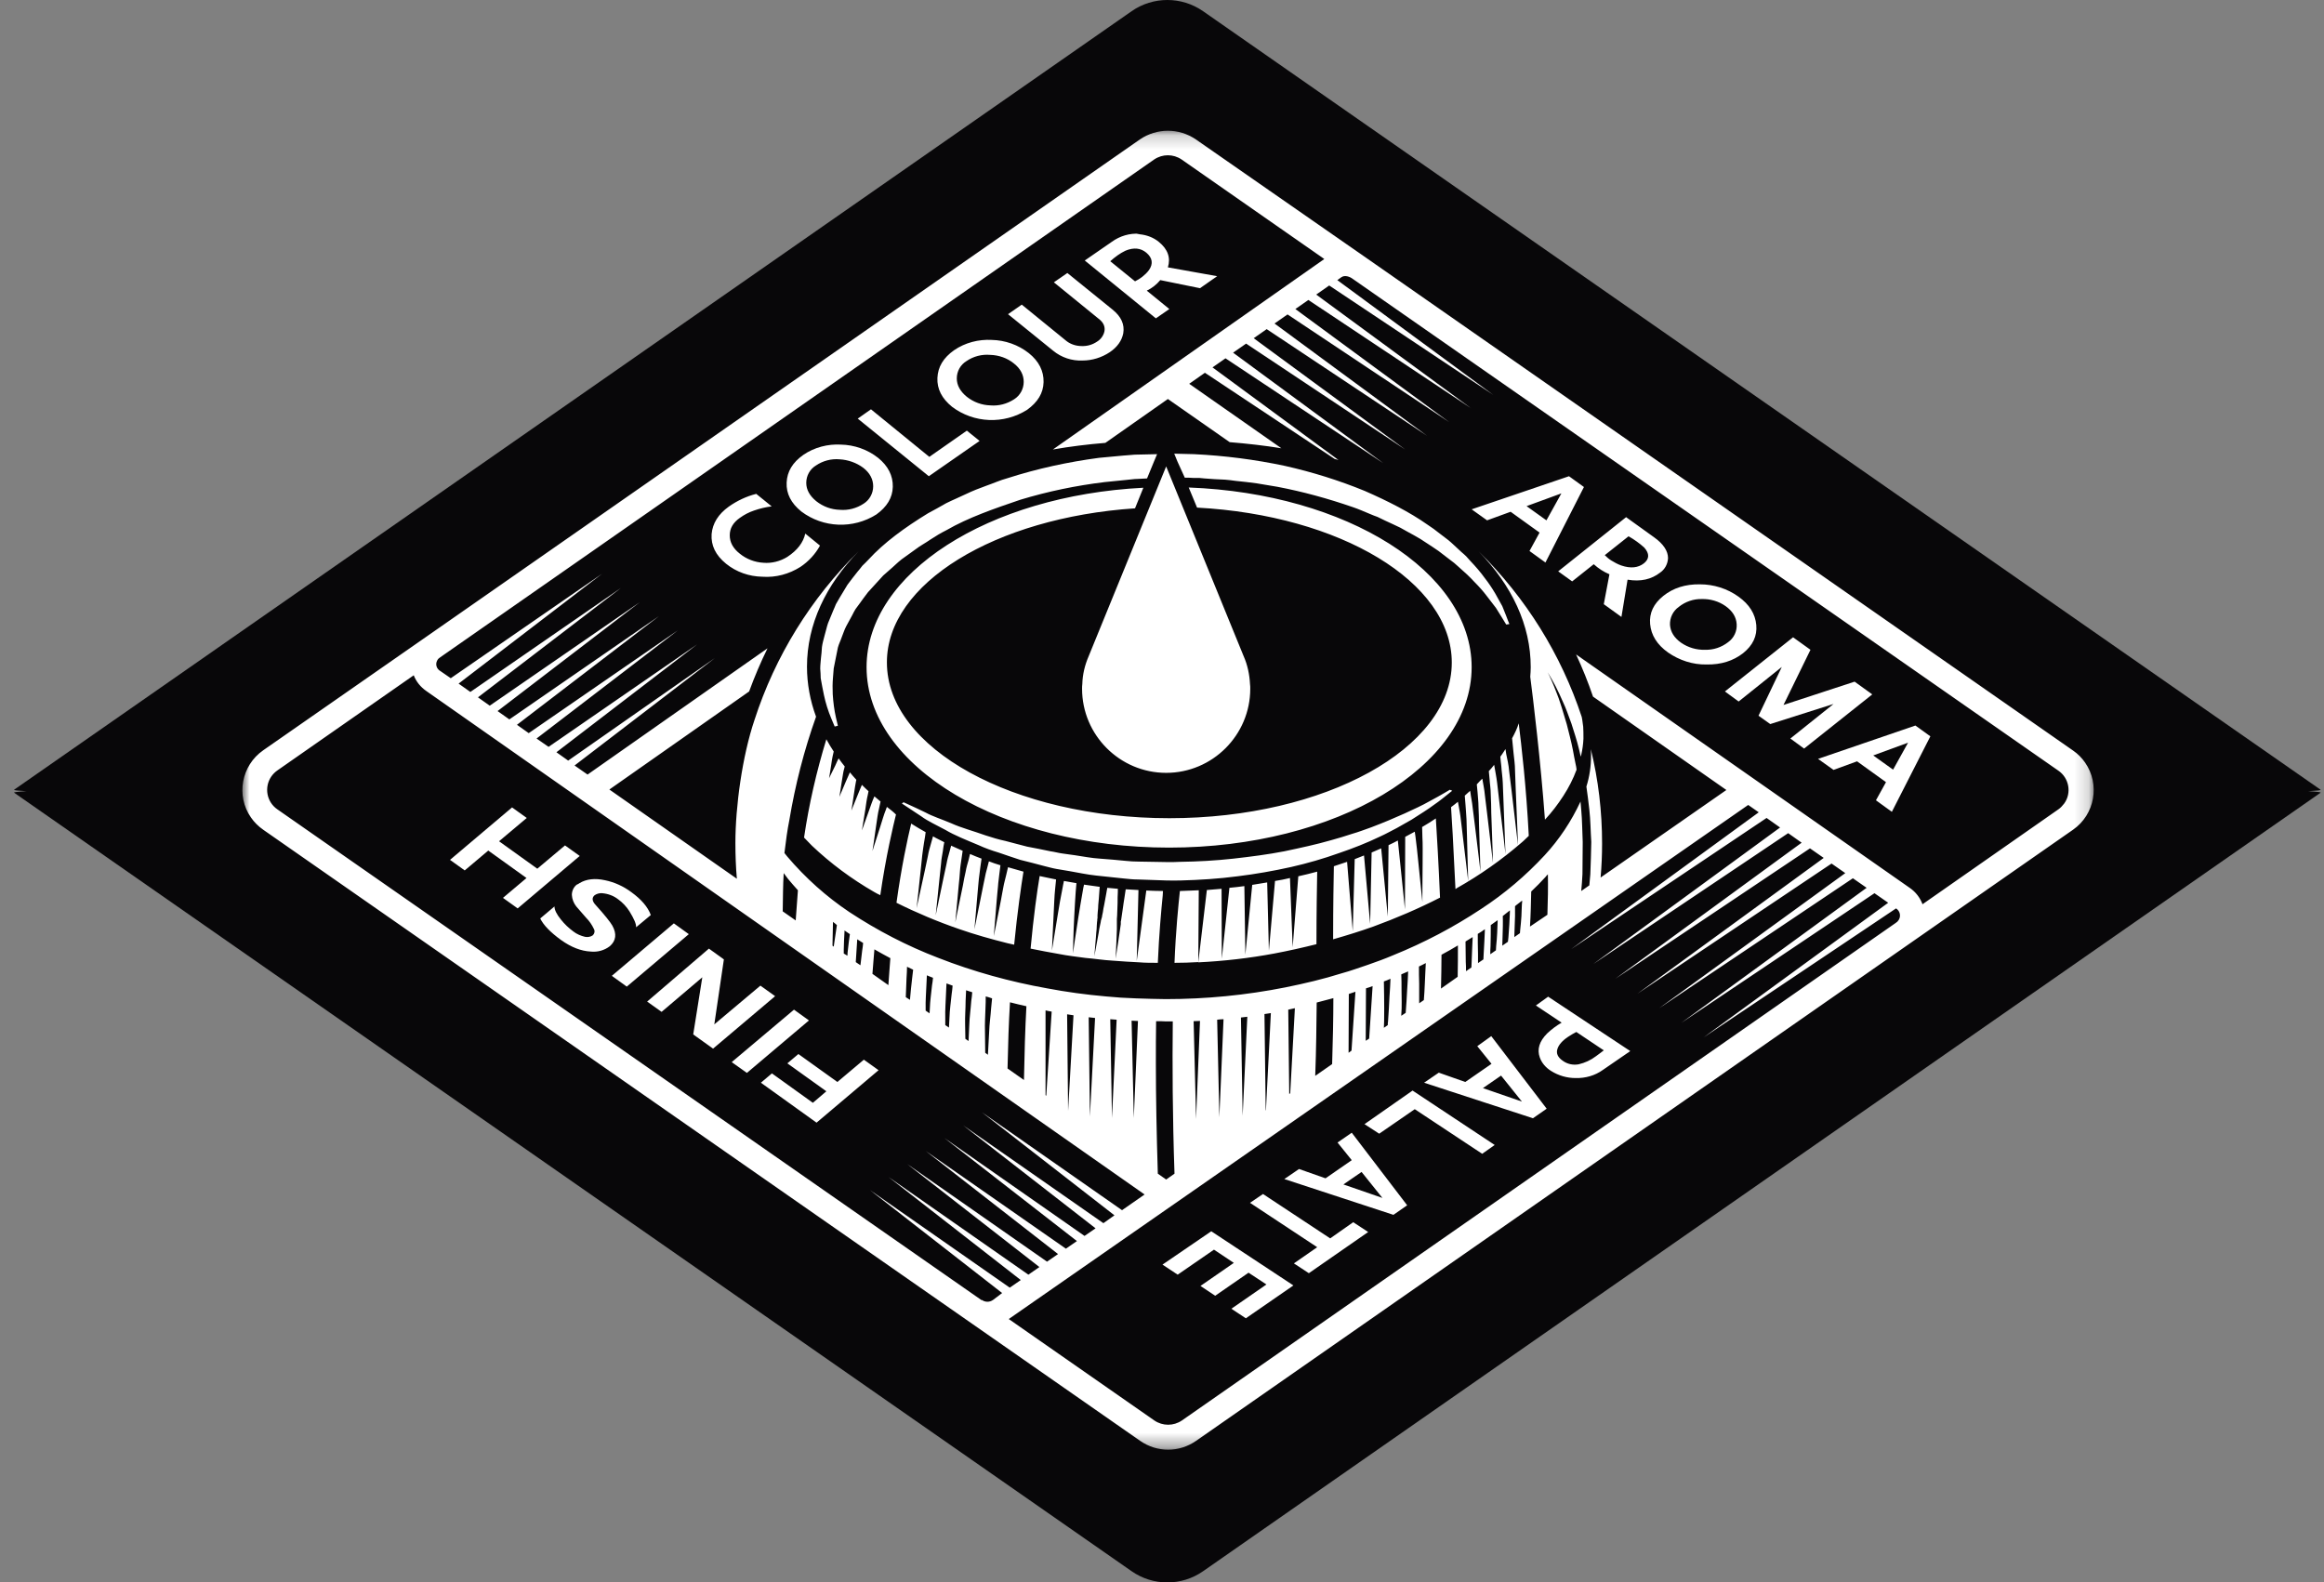
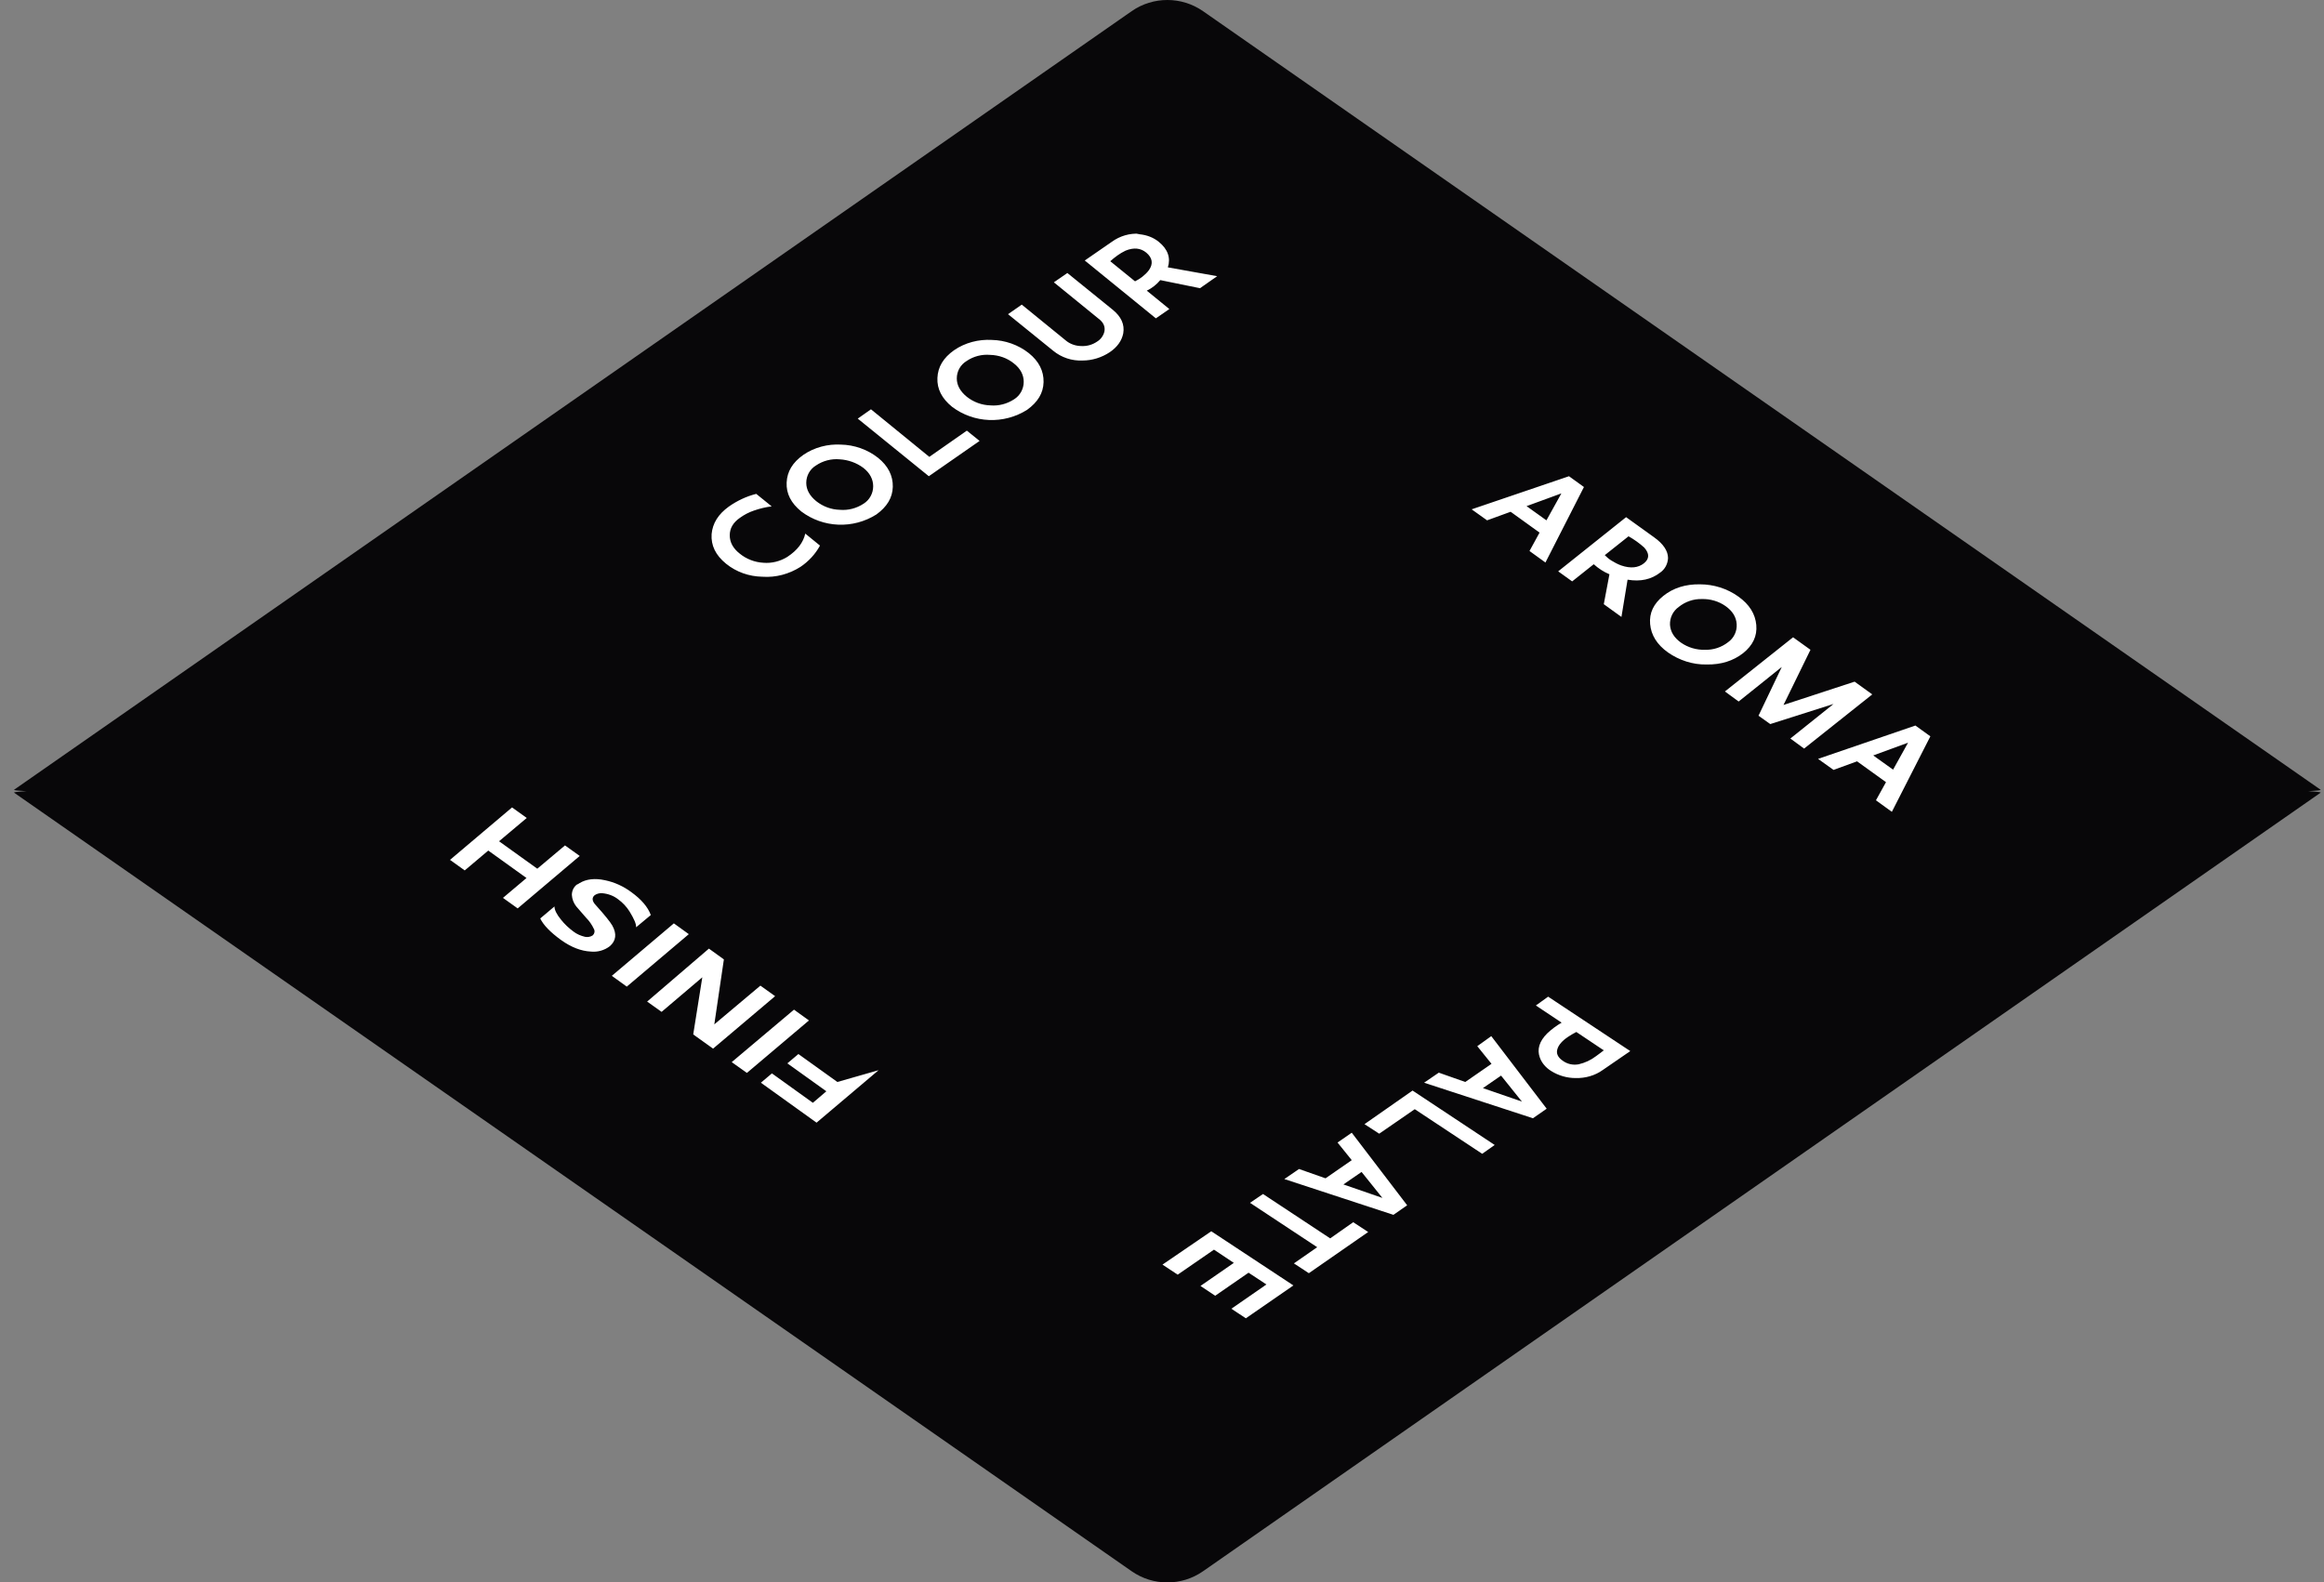
<svg xmlns="http://www.w3.org/2000/svg" xmlns:xlink="http://www.w3.org/1999/xlink" width="163" height="111" viewBox="0 0 163 111">
  <rect x="0" y="0" width="163" height="111" fill="#808080" stroke="none" />
  <defs>
    <polygon id="seal-with-active-taste-a" points="0 .168 129.847 .168 129.847 92.685 0 92.685" />
  </defs>
  <g fill="none" fill-rule="evenodd">
    <path fill="#080709" fill-rule="nonzero" d="M79.375,0.782 C80.872,-0.261 82.878,-0.261 84.375,0.782 L84.375,0.782 L99.676,11.445 L162.758,55.394 C162.811,55.431 162.513,55.466 161.896,55.5 C162.513,55.534 162.811,55.569 162.758,55.606 L99.676,99.555 L84.375,110.218 C82.878,111.261 80.872,111.261 79.375,110.218 L15.571,65.765 C15.568,65.765 15.568,65.762 15.568,65.762 L0.992,55.606 C0.939,55.569 1.237,55.534 1.855,55.5 C1.237,55.466 0.939,55.431 0.992,55.394 L0.992,55.394 L15.568,45.238 C15.568,45.238 15.568,45.235 15.571,45.235 L15.571,45.235 L79.375,0.782 Z" />
    <g transform="translate(17 9)">
      <g transform="translate(0 .004)">
        <mask id="seal-with-active-taste-b" fill="#fff">
          <use xlink:href="#seal-with-active-taste-a" />
        </mask>
-         <path fill="#FFF" d="M62.608,26.653 L63.193,25.209 C52.342,25.759 43.779,31.193 43.779,37.796 C43.779,44.778 53.305,50.452 64.998,50.452 C76.691,50.452 86.218,44.778 86.218,37.796 C86.218,31.09 77.431,25.604 66.374,25.192 L66.959,26.602 C76.984,27.135 84.825,31.812 84.825,37.47 C84.825,43.488 75.935,48.389 65.016,48.389 C54.096,48.389 45.206,43.488 45.206,37.47 C45.189,31.915 52.807,27.307 62.608,26.653 L62.608,26.653 Z M73.665,57.434 L73.476,52.585 C73.132,52.671 72.771,52.739 72.427,52.791 L71.997,57.692 L71.877,52.894 C71.533,52.946 71.172,53.015 70.828,53.066 L70.346,57.967 L70.277,53.152 C69.933,53.204 69.572,53.238 69.228,53.272 L68.695,58.242 L68.678,53.341 C68.334,53.376 67.99,53.393 67.646,53.427 L67.045,58.5 C68.833,58.414 70.621,58.208 72.375,57.881 C73.373,57.692 74.37,57.468 75.333,57.227 C75.333,54.992 75.367,53.152 75.385,52.138 C74.955,52.258 74.508,52.361 74.06,52.464 L73.665,57.434 Z M66.099,24.504 C66.305,24.504 66.512,24.504 66.701,24.521 L67.113,24.521 L67.475,24.556 C67.715,24.573 67.956,24.59 68.197,24.607 L68.919,24.642 C69.16,24.659 69.418,24.693 69.658,24.727 C70.157,24.779 70.656,24.831 71.137,24.899 C71.619,24.985 72.1,25.054 72.582,25.14 C74.387,25.484 76.141,25.966 77.878,26.567 C78.291,26.705 78.669,26.877 79.047,27.032 C79.236,27.118 79.426,27.186 79.615,27.255 C79.804,27.341 79.976,27.427 80.148,27.513 C80.509,27.685 80.87,27.84 81.214,28.012 C81.541,28.201 81.867,28.373 82.177,28.545 C82.486,28.717 82.779,28.889 83.071,29.095 C83.346,29.284 83.639,29.456 83.896,29.645 C84.154,29.835 84.395,30.024 84.636,30.213 C84.756,30.299 84.877,30.402 84.997,30.488 C85.1,30.574 85.203,30.677 85.307,30.763 C85.702,31.107 86.08,31.451 86.424,31.829 C86.734,32.139 87.026,32.466 87.284,32.809 C87.525,33.119 87.731,33.394 87.92,33.635 C88.075,33.893 88.213,34.099 88.316,34.271 C88.539,34.632 88.642,34.804 88.642,34.804 L88.866,34.77 C88.866,34.77 88.78,34.581 88.642,34.202 C88.574,34.013 88.471,33.79 88.367,33.515 L87.869,32.62 C87.645,32.242 87.404,31.881 87.146,31.554 C86.837,31.124 86.493,30.729 86.132,30.35 C86.029,30.247 85.943,30.127 85.84,30.024 C85.736,29.921 85.616,29.817 85.496,29.714 C85.272,29.508 85.031,29.284 84.791,29.061 C84.55,28.837 84.258,28.648 83.982,28.425 C83.707,28.201 83.398,27.977 83.105,27.788 C81.885,26.929 80.371,26.155 78.721,25.433 C76.915,24.693 75.041,24.108 73.132,23.679 C71.034,23.231 68.885,22.956 66.735,22.853 L65.359,22.819 L65.583,23.369 L66.099,24.504 Z M90.362,37.796 C90.362,38.02 90.345,38.243 90.328,38.467 C90.517,39.911 91.067,44.451 91.359,48.492 C91.841,47.976 92.271,47.409 92.649,46.824 C93.027,46.239 93.337,45.638 93.578,44.984 C93.56,44.847 93.543,44.709 93.509,44.589 C93.44,44.245 93.371,43.918 93.32,43.608 C93.199,42.972 93.027,42.37 92.89,41.803 C92.718,41.253 92.58,40.737 92.426,40.29 C92.288,39.843 92.116,39.464 91.996,39.138 C91.738,38.501 91.549,38.157 91.549,38.157 C91.549,38.157 91.772,38.501 92.099,39.12 C92.254,39.43 92.443,39.808 92.632,40.255 C92.838,40.685 93.01,41.201 93.216,41.751 C93.388,42.302 93.595,42.903 93.75,43.557 C93.784,43.729 93.836,43.901 93.87,44.073 C93.887,44.038 93.887,43.987 93.904,43.952 C93.99,43.574 94.042,43.196 94.059,42.817 C94.059,42.491 94.059,42.216 94.042,41.975 C93.99,41.562 93.956,41.339 93.939,41.287 C92.494,36.902 90.018,32.93 86.717,29.68 C89.038,32.07 90.362,34.839 90.362,37.796 L90.362,37.796 Z M82.744,49.008 C82.744,49.163 82.762,49.386 82.762,49.679 C82.796,50.194 82.779,50.865 82.779,51.553 C82.762,52.911 82.762,54.27 82.762,54.27 L82.486,51.553 C82.418,50.882 82.349,50.194 82.28,49.696 C82.263,49.558 82.246,49.438 82.228,49.335 C82.005,49.455 81.781,49.575 81.558,49.696 L81.541,54.786 L81.042,49.954 C80.818,50.074 80.612,50.177 80.389,50.28 L80.337,55.284 L79.873,50.504 C79.649,50.607 79.426,50.693 79.202,50.796 L79.099,55.8 L78.669,51.003 C78.445,51.089 78.239,51.175 78.016,51.261 L77.878,56.316 L77.482,51.45 C77.173,51.553 76.863,51.656 76.554,51.759 C76.537,52.619 76.502,54.528 76.502,56.884 C77.465,56.608 78.411,56.316 79.322,55.99 C80.922,55.405 82.486,54.734 84,53.96 C83.896,51.519 83.776,49.472 83.707,48.406 C83.398,48.612 83.071,48.819 82.744,49.008 L82.744,49.008 Z M84.687,46.394 C84.687,46.394 84.55,46.48 84.309,46.618 C84.068,46.755 83.69,46.979 83.226,47.22 C82.779,47.478 82.177,47.753 81.506,48.062 C80.818,48.372 80.045,48.698 79.185,49.025 C78.738,49.18 78.308,49.352 77.826,49.489 C77.345,49.644 76.863,49.799 76.348,49.936 C75.333,50.229 74.215,50.47 73.08,50.71 C71.928,50.934 70.725,51.089 69.504,51.226 C68.266,51.364 67.01,51.433 65.755,51.45 L65.291,51.467 L65.05,51.467 L64.998,51.467 L64.878,51.467 L63.881,51.45 L62.883,51.433 C62.574,51.433 62.247,51.415 61.937,51.381 C61.336,51.312 60.751,51.278 60.149,51.226 C59.564,51.192 58.963,51.071 58.378,50.985 C58.086,50.951 57.793,50.899 57.518,50.865 C57.243,50.831 56.951,50.745 56.676,50.71 C56.125,50.59 55.575,50.487 55.042,50.384 C54.526,50.263 54.027,50.108 53.529,49.988 C53.047,49.885 52.583,49.747 52.119,49.593 C51.259,49.283 50.399,49.059 49.728,48.75 C49.041,48.458 48.387,48.251 47.923,47.994 C47.441,47.753 47.046,47.581 46.788,47.46 C46.513,47.34 46.375,47.271 46.375,47.271 L46.255,47.357 C46.255,47.357 46.754,47.684 47.631,48.268 C48.043,48.578 48.645,48.853 49.316,49.214 C49.952,49.593 50.777,49.919 51.637,50.28 C52.084,50.487 52.566,50.659 53.03,50.796 C53.529,50.968 54.027,51.14 54.56,51.312 C55.111,51.45 55.661,51.587 56.228,51.742 C56.521,51.811 56.796,51.897 57.105,51.949 C57.398,52 57.707,52.052 58.017,52.103 C58.619,52.206 59.238,52.344 59.891,52.413 C60.527,52.481 61.181,52.55 61.834,52.619 C62.161,52.653 62.488,52.688 62.814,52.688 L63.812,52.722 L64.809,52.757 C65.153,52.774 65.48,52.757 65.824,52.757 C67.148,52.722 68.489,52.636 69.796,52.464 C71.068,52.309 72.324,52.086 73.562,51.811 C74.697,51.553 75.832,51.226 76.932,50.831 C77.895,50.504 78.858,50.126 79.787,49.679 C80.217,49.489 80.595,49.266 80.973,49.077 C81.334,48.87 81.678,48.681 82.005,48.492 C82.624,48.097 83.174,47.753 83.587,47.443 C84.017,47.151 84.309,46.893 84.533,46.721 C84.739,46.549 84.859,46.463 84.859,46.463 L84.687,46.394 Z M65.755,53.496 C65.652,54.459 65.463,56.299 65.377,58.534 C65.927,58.534 66.477,58.517 67.045,58.483 L67.079,53.444 C66.632,53.462 66.202,53.479 65.755,53.496 L65.755,53.496 Z M62.728,58.397 L62.849,53.427 C62.557,53.41 62.247,53.393 61.955,53.376 C61.937,53.513 61.903,53.702 61.869,53.943 C61.834,54.184 61.783,54.459 61.748,54.751 C61.731,54.906 61.697,55.061 61.68,55.216 L61.645,55.456 L61.628,55.577 L61.611,55.628 L61.611,55.663 L61.611,55.68 L61.611,55.697 L61.456,55.697 L61.611,55.697 L61.611,55.714 L61.611,55.749 L61.611,55.818 L61.594,55.938 L61.559,56.179 C61.542,56.333 61.508,56.488 61.49,56.643 C61.456,56.935 61.404,57.21 61.37,57.451 C61.301,57.933 61.25,58.242 61.25,58.242 C61.25,58.242 61.267,57.933 61.284,57.451 C61.301,57.21 61.301,56.935 61.318,56.643 C61.318,56.488 61.336,56.333 61.336,56.179 L61.336,55.938 L61.336,55.818 L61.336,55.749 L61.336,55.714 L61.336,55.697 L61.473,55.697 L61.336,55.697 L61.336,55.68 L61.336,55.663 L61.336,55.628 L61.336,55.577 L61.336,55.456 L61.353,55.216 C61.353,55.061 61.37,54.906 61.37,54.751 C61.387,54.459 61.387,54.167 61.387,53.943 C61.404,53.685 61.404,53.479 61.404,53.341 C61.164,53.324 60.923,53.29 60.665,53.272 C60.648,53.376 60.613,53.513 60.596,53.651 C60.545,53.892 60.493,54.184 60.441,54.493 C60.407,54.648 60.373,54.803 60.355,54.975 L60.304,55.216 L60.287,55.336 L60.269,55.388 L60.252,55.439 L60.252,55.456 L60.115,55.456 L60.252,55.456 L60.235,55.508 L60.218,55.56 L60.201,55.68 L60.149,55.921 C60.115,56.076 60.08,56.247 60.063,56.402 C60.012,56.712 59.96,56.987 59.908,57.245 C59.822,57.743 59.754,58.07 59.754,58.07 C59.754,58.07 59.788,57.743 59.822,57.245 C59.84,57.004 59.874,56.712 59.891,56.402 C59.908,56.247 59.926,56.093 59.926,55.921 L59.943,55.68 L59.96,55.56 L59.96,55.508 L59.96,55.456 L59.96,55.439 L60.115,55.439 L59.977,55.439 L59.977,55.422 L59.977,55.37 L59.977,55.319 L59.977,55.198 L59.994,54.958 C60.012,54.803 60.029,54.631 60.029,54.476 C60.063,54.167 60.08,53.874 60.098,53.634 C60.115,53.462 60.115,53.324 60.132,53.204 C59.771,53.152 59.392,53.1 59.031,53.049 C58.997,53.186 58.963,53.358 58.928,53.582 C58.842,54.046 58.739,54.7 58.636,55.319 C58.43,56.591 58.258,57.864 58.258,57.864 C58.258,57.864 58.275,56.591 58.344,55.302 C58.378,54.665 58.412,54.012 58.447,53.548 C58.464,53.307 58.481,53.1 58.498,52.963 L58.498,52.946 C58.206,52.894 57.914,52.843 57.621,52.791 C57.587,52.929 57.553,53.152 57.501,53.41 C57.398,53.892 57.295,54.511 57.191,55.147 C56.985,56.419 56.779,57.675 56.779,57.675 L56.899,55.13 C56.934,54.493 56.951,53.84 57.002,53.376 C57.037,53.049 57.054,52.808 57.071,52.688 C56.676,52.602 56.297,52.533 55.919,52.447 C55.747,53.462 55.489,55.302 55.283,57.537 C55.936,57.675 56.607,57.795 57.277,57.915 C57.879,58.036 58.516,58.104 59.135,58.19 C59.771,58.242 60.39,58.345 61.026,58.38 L61.989,58.448 L62.918,58.5 C63.313,58.534 63.76,58.534 64.207,58.534 C64.293,56.522 64.448,54.837 64.551,53.806 L64.568,53.496 C64.173,53.496 63.795,53.479 63.399,53.462 L62.728,58.397 Z M40.787,39.739 C40.907,40.307 41.079,40.857 41.303,41.39 C41.457,41.751 41.543,41.958 41.543,41.958 L41.767,41.906 C41.767,41.906 41.715,41.7 41.629,41.321 C41.509,40.788 41.44,40.238 41.406,39.688 C41.389,39.309 41.389,38.914 41.423,38.536 C41.44,38.329 41.457,38.106 41.475,37.882 C41.526,37.659 41.56,37.435 41.612,37.194 C41.664,36.954 41.715,36.696 41.767,36.421 C41.836,36.163 41.956,35.939 42.042,35.681 C42.145,35.44 42.214,35.183 42.351,34.925 C42.489,34.667 42.627,34.409 42.781,34.134 C42.85,33.996 42.919,33.858 43.005,33.721 C43.091,33.6 43.194,33.463 43.297,33.325 C43.486,33.067 43.676,32.792 43.882,32.534 C44.123,32.276 44.346,32.018 44.587,31.761 C44.707,31.623 44.828,31.503 44.948,31.365 C45.086,31.245 45.223,31.124 45.378,30.987 C45.67,30.746 45.928,30.471 46.238,30.23 C46.564,29.989 46.891,29.766 47.218,29.525 C47.527,29.284 47.923,29.078 48.267,28.837 C48.628,28.597 49.006,28.373 49.385,28.184 C50.898,27.307 52.738,26.671 54.56,26.052 C56.486,25.467 58.481,25.054 60.476,24.813 L62.006,24.659 C62.264,24.642 62.522,24.59 62.78,24.59 L63.451,24.556 L63.932,23.386 L64.156,22.853 C63.915,22.853 63.674,22.87 63.434,22.87 L62.591,22.888 C62.316,22.905 62.041,22.939 61.748,22.956 L60.08,23.111 C57.896,23.403 55.747,23.868 53.666,24.538 C53.15,24.676 52.669,24.899 52.17,25.071 C51.689,25.243 51.207,25.433 50.743,25.656 C50.279,25.88 49.814,26.069 49.367,26.292 C48.937,26.533 48.525,26.774 48.095,26.997 C46.461,27.995 45,29.061 43.916,30.247 C43.779,30.385 43.641,30.54 43.486,30.677 C43.366,30.832 43.246,30.987 43.125,31.124 C42.885,31.417 42.661,31.726 42.437,32.018 C42.248,32.328 42.076,32.62 41.887,32.93 C41.801,33.085 41.715,33.222 41.629,33.377 C41.56,33.532 41.509,33.686 41.44,33.824 C41.32,34.116 41.199,34.409 41.079,34.701 C40.976,34.993 40.924,35.286 40.838,35.561 C40.769,35.836 40.684,36.111 40.649,36.386 C40.632,36.644 40.615,36.919 40.58,37.16 C40.563,37.418 40.529,37.642 40.529,37.899 C40.546,38.14 40.563,38.364 40.563,38.57 C40.632,38.948 40.701,39.344 40.787,39.739 L40.787,39.739 Z M53.563,52.413 C53.512,52.653 53.426,52.911 53.374,53.221 C53.322,53.53 53.254,53.823 53.202,54.149 C52.961,55.405 52.703,56.66 52.703,56.66 C52.703,56.66 52.807,55.388 52.91,54.115 C52.944,53.788 52.961,53.479 52.996,53.186 C53.013,52.877 53.064,52.602 53.082,52.378 C53.116,52.069 53.15,51.811 53.168,51.691 C52.892,51.605 52.617,51.519 52.359,51.415 C52.325,51.536 52.291,51.691 52.239,51.88 C52.17,52.121 52.101,52.395 52.05,52.688 C51.981,52.98 51.93,53.307 51.861,53.616 C51.603,54.889 51.345,56.179 51.345,56.179 L51.568,53.599 C51.603,53.272 51.62,52.946 51.654,52.653 C51.689,52.361 51.723,52.069 51.758,51.828 C51.792,51.57 51.826,51.364 51.844,51.226 C51.568,51.123 51.31,51.02 51.035,50.899 C51.001,51.02 50.967,51.157 50.932,51.329 C50.863,51.57 50.777,51.845 50.726,52.155 C50.657,52.464 50.588,52.774 50.537,53.1 C50.262,54.39 50.004,55.697 50.004,55.697 L50.244,53.066 C50.279,52.739 50.313,52.413 50.33,52.103 C50.348,51.794 50.399,51.519 50.434,51.261 C50.468,51.02 50.502,50.831 50.519,50.676 C50.244,50.556 49.986,50.435 49.711,50.315 C49.677,50.435 49.642,50.59 49.591,50.762 C49.522,51.003 49.436,51.295 49.385,51.605 C49.316,51.914 49.247,52.241 49.178,52.567 C48.903,53.874 48.628,55.198 48.628,55.198 C48.628,55.198 48.766,53.874 48.903,52.533 C48.937,52.206 48.972,51.863 49.006,51.553 C49.023,51.243 49.092,50.951 49.127,50.71 C49.161,50.435 49.195,50.229 49.23,50.074 C48.972,49.936 48.697,49.816 48.439,49.661 C48.404,49.799 48.353,49.988 48.284,50.212 C48.215,50.452 48.129,50.745 48.078,51.054 C48.009,51.364 47.94,51.691 47.871,52.035 C47.579,53.376 47.287,54.7 47.287,54.7 C47.287,54.7 47.441,53.341 47.579,52 C47.613,51.673 47.648,51.329 47.682,51.003 C47.717,50.676 47.768,50.401 47.803,50.143 C47.871,49.782 47.906,49.507 47.923,49.369 C47.579,49.18 47.235,48.974 46.908,48.767 C46.65,49.833 46.221,51.828 45.877,54.321 C47.287,55.026 48.766,55.646 50.262,56.162 C51.345,56.54 52.497,56.866 53.666,57.159 C53.821,57.193 53.976,57.227 54.131,57.262 C54.354,54.975 54.629,53.1 54.784,52.138 C54.423,52.035 54.062,51.931 53.701,51.828 C53.666,51.983 53.615,52.189 53.563,52.413 L53.563,52.413 Z M45.206,47.598 C45.189,47.65 45.154,47.718 45.137,47.787 C45,48.114 44.879,48.544 44.742,48.974 L44.191,50.693 C44.191,50.693 44.329,49.816 44.449,48.922 C44.518,48.475 44.57,48.028 44.656,47.701 C44.707,47.478 44.742,47.306 44.759,47.22 C44.621,47.099 44.467,46.979 44.329,46.858 C44.209,47.116 44.088,47.46 43.968,47.804 C43.71,48.526 43.452,49.249 43.452,49.249 C43.452,49.249 43.572,48.509 43.693,47.77 C43.744,47.392 43.796,47.03 43.865,46.755 C43.882,46.652 43.899,46.583 43.916,46.497 C43.762,46.36 43.607,46.205 43.452,46.05 C43.366,46.239 43.28,46.463 43.194,46.669 C42.953,47.254 42.713,47.856 42.713,47.856 C42.713,47.856 42.816,47.237 42.902,46.635 C42.953,46.325 42.988,46.016 43.039,45.792 C43.057,45.758 43.057,45.724 43.057,45.689 C42.902,45.517 42.747,45.345 42.609,45.173 C42.523,45.345 42.455,45.552 42.351,45.758 C42.111,46.325 41.87,46.893 41.87,46.893 C41.87,46.893 41.973,46.291 42.059,45.706 C42.111,45.414 42.145,45.104 42.214,44.898 C42.231,44.847 42.231,44.795 42.248,44.761 C42.094,44.571 41.956,44.382 41.818,44.193 C41.75,44.331 41.664,44.503 41.595,44.675 C41.371,45.122 41.148,45.586 41.148,45.586 C41.148,45.586 41.234,45.104 41.303,44.623 C41.354,44.227 41.44,43.832 41.475,43.712 C41.285,43.419 41.113,43.144 40.959,42.852 C40.271,45.104 39.738,47.409 39.394,49.747 C39.583,49.936 39.755,50.126 39.944,50.315 C41.268,51.57 42.73,52.653 44.312,53.565 C44.449,53.651 44.604,53.72 44.742,53.788 C45.137,51.037 45.653,48.905 45.842,48.131 C45.636,47.925 45.43,47.77 45.206,47.598 L45.206,47.598 Z M89.055,42.783 C89.072,42.972 89.107,43.35 89.158,43.832 C89.193,44.193 89.261,44.606 89.261,45.053 C89.279,45.5 89.296,45.981 89.313,46.463 C89.399,48.372 89.468,50.28 89.468,50.28 C89.468,50.28 89.244,48.372 89.021,46.48 C88.969,46.016 88.9,45.534 88.849,45.087 C88.814,44.64 88.711,44.227 88.642,43.884 C88.625,43.763 88.608,43.643 88.591,43.54 C88.471,43.712 88.367,43.901 88.23,44.073 C88.247,44.262 88.264,44.485 88.299,44.743 C88.316,45.087 88.385,45.483 88.402,45.913 C88.419,46.343 88.436,46.807 88.453,47.254 L88.591,50.899 C88.591,50.899 88.385,49.077 88.161,47.254 C88.109,46.807 88.058,46.343 88.006,45.913 C87.955,45.483 87.869,45.087 87.817,44.761 C87.8,44.709 87.8,44.675 87.8,44.64 C87.68,44.795 87.559,44.95 87.422,45.087 C87.439,45.242 87.456,45.414 87.473,45.62 C87.49,45.947 87.559,46.325 87.559,46.738 C87.576,47.151 87.594,47.581 87.594,48.028 C87.662,49.765 87.714,51.519 87.714,51.519 C87.714,51.519 87.508,49.782 87.301,48.045 C87.25,47.615 87.198,47.185 87.146,46.772 C87.112,46.36 87.026,45.999 86.975,45.672 C86.975,45.655 86.975,45.638 86.957,45.62 C86.837,45.741 86.699,45.878 86.579,46.016 C86.596,46.171 86.613,46.343 86.631,46.549 C86.648,46.858 86.699,47.22 86.699,47.615 C86.717,48.011 86.734,48.423 86.734,48.836 C86.785,50.504 86.837,52.155 86.837,52.155 C86.837,52.155 86.648,50.504 86.441,48.853 C86.39,48.44 86.338,48.028 86.287,47.632 C86.252,47.254 86.166,46.893 86.132,46.583 C86.115,46.532 86.115,46.497 86.115,46.463 C85.994,46.566 85.874,46.686 85.736,46.807 C85.754,46.979 85.771,47.202 85.788,47.46 C85.805,47.753 85.84,48.097 85.857,48.475 C85.874,48.853 85.874,49.249 85.891,49.644 C85.926,51.226 85.977,52.808 85.977,52.808 C85.977,52.808 85.788,51.243 85.599,49.661 C85.547,49.266 85.513,48.87 85.461,48.509 C85.427,48.148 85.358,47.804 85.307,47.512 C85.289,47.409 85.272,47.323 85.255,47.237 C85.1,47.357 84.945,47.495 84.773,47.615 C84.808,48.045 84.945,50.384 85.083,53.358 C85.117,53.341 85.152,53.324 85.186,53.29 C86.803,52.378 88.316,51.312 89.709,50.108 C89.898,49.954 90.053,49.782 90.225,49.627 C90.053,46.222 89.709,43.265 89.519,41.734 C89.416,42.078 89.244,42.439 89.055,42.783 L89.055,42.783 Z M58.911,38.983 C58.894,39.086 58.894,39.206 58.894,39.309 C58.894,42.559 61.542,45.208 64.792,45.208 C68.042,45.208 70.69,42.559 70.69,39.309 C70.69,39.206 70.69,39.086 70.673,38.983 C70.639,38.312 70.501,37.642 70.226,37.022 L64.792,23.713 L59.358,37.022 C59.083,37.659 58.928,38.312 58.911,38.983 L58.911,38.983 Z M78.892,9.131 L66.873,0.774 C65.686,-0.034 64.139,-0.034 62.952,0.774 L12.895,35.664 L1.46,43.626 C-0.07,44.692 -0.466,46.807 0.6,48.337 C0.824,48.664 1.116,48.956 1.46,49.197 L62.969,92.066 C64.156,92.891 65.703,92.891 66.89,92.066 L128.399,49.197 C129.929,48.131 130.308,46.016 129.242,44.485 C129.018,44.159 128.726,43.866 128.399,43.643 L78.892,9.131 Z M52.652,82.179 C52.411,82.35 52.101,82.35 51.861,82.179 L51.844,82.196 L2.457,47.77 C1.701,47.254 1.512,46.222 2.027,45.466 C2.148,45.294 2.285,45.156 2.457,45.036 L12.018,38.364 C12.19,38.811 12.5,39.189 12.895,39.464 L63.279,74.784 L61.697,75.885 L51.878,69.024 L61.164,76.246 L60.39,76.796 L50.554,69.935 L59.84,77.157 L59.066,77.69 L49.247,70.829 L58.533,78.052 L57.759,78.585 L47.94,71.741 L57.209,78.963 L56.435,79.496 L46.633,72.652 L55.902,79.874 L55.128,80.408 L45.326,73.563 L54.595,80.786 L53.821,81.319 L44.019,74.475 L53.288,81.697 L52.652,82.179 Z M37.967,52.241 C38.07,52.378 38.173,52.516 38.276,52.653 C38.482,52.911 38.723,53.169 38.964,53.444 C38.912,54.115 38.861,54.837 38.809,55.56 L37.898,54.923 C37.915,53.977 37.915,53.083 37.967,52.241 L37.967,52.241 Z M41.389,57.331 L41.423,55.663 C41.509,55.732 41.612,55.8 41.698,55.886 L41.475,57.399 L41.389,57.331 Z M42.18,57.881 L42.18,57.606 C42.18,57.176 42.214,56.763 42.231,56.35 L42.231,56.265 C42.351,56.35 42.472,56.436 42.609,56.522 C42.558,56.884 42.506,57.245 42.472,57.606 C42.455,57.743 42.437,57.898 42.437,58.036 L42.18,57.881 Z M43.022,58.483 C43.039,58.208 43.057,57.933 43.074,57.675 C43.091,57.399 43.108,57.124 43.125,56.884 C43.263,56.97 43.4,57.056 43.538,57.142 C43.521,57.313 43.504,57.503 43.469,57.692 C43.435,58.018 43.383,58.362 43.349,58.706 L43.022,58.483 Z M44.191,59.308 C44.243,58.706 44.277,58.139 44.329,57.589 C44.69,57.795 45.051,58.001 45.447,58.208 C45.395,58.809 45.361,59.446 45.309,60.099 L44.191,59.308 Z M46.53,60.942 C46.547,60.477 46.564,60.031 46.582,59.601 C46.599,59.325 46.616,59.067 46.616,58.809 C46.754,58.878 46.891,58.947 47.046,59.016 C47.029,59.205 46.994,59.411 46.977,59.601 C46.926,60.099 46.857,60.615 46.822,61.131 L46.53,60.942 Z M47.923,61.767 C47.906,61.2 47.957,60.649 47.975,60.117 C47.992,59.876 47.992,59.635 48.009,59.411 C48.146,59.463 48.284,59.532 48.439,59.583 C48.422,59.755 48.404,59.945 48.37,60.117 C48.318,60.649 48.232,61.2 48.215,61.767 C48.215,61.87 48.198,61.974 48.198,62.077 L47.923,61.888 L47.923,61.767 Z M49.299,62.403 C49.281,61.836 49.333,61.251 49.35,60.718 C49.367,60.46 49.367,60.203 49.385,59.979 C49.522,60.031 49.677,60.082 49.814,60.134 C49.797,60.323 49.78,60.529 49.746,60.735 C49.694,61.268 49.608,61.836 49.591,62.421 C49.574,62.644 49.574,62.868 49.557,63.074 L49.299,62.902 L49.299,62.403 Z M50.691,62.868 C50.674,62.3 50.726,61.733 50.726,61.2 C50.743,60.942 50.743,60.701 50.76,60.46 C50.898,60.512 51.053,60.546 51.19,60.598 C51.173,60.804 51.156,61.011 51.121,61.217 C51.087,61.75 51.001,62.317 50.984,62.885 C50.967,63.263 50.949,63.659 50.932,64.02 L50.709,63.865 C50.709,63.538 50.691,63.212 50.691,62.868 L50.691,62.868 Z M52.084,63.366 C52.067,62.799 52.101,62.249 52.119,61.716 C52.136,61.423 52.136,61.148 52.136,60.89 C52.291,60.925 52.428,60.976 52.583,61.028 C52.566,61.251 52.531,61.492 52.514,61.733 C52.48,62.266 52.394,62.816 52.377,63.384 C52.342,63.934 52.325,64.467 52.291,64.983 L52.101,64.845 C52.101,64.364 52.084,63.865 52.084,63.366 L52.084,63.366 Z M53.666,65.946 C53.701,64.278 53.752,62.713 53.838,61.303 C54.217,61.406 54.612,61.492 54.99,61.578 C54.904,63.143 54.853,64.88 54.818,66.754 L53.666,65.946 Z M56.332,61.87 C56.383,61.888 56.435,61.888 56.486,61.905 C56.572,61.922 56.676,61.939 56.762,61.956 L56.383,67.855 L56.332,67.82 L56.332,61.87 Z M57.845,62.145 C58,62.163 58.137,62.197 58.292,62.214 L57.914,68.921 L57.845,62.145 Z M59.358,62.352 C59.513,62.369 59.65,62.386 59.805,62.403 L59.444,69.316 L59.358,62.352 Z M60.871,62.489 L61.318,62.524 L60.992,69.419 L60.871,62.489 Z M62.367,62.593 L62.728,62.61 L62.814,62.61 L62.522,69.419 L62.367,62.593 Z M115.967,55.732 L65.892,90.639 C65.308,91.034 64.551,91.034 63.967,90.639 L53.752,83.52 L105.615,47.46 L106.354,47.976 L93.199,57.571 L106.904,48.372 L107.85,49.042 L94.747,58.62 L108.418,49.438 L109.363,50.108 L96.295,59.652 L109.948,50.504 L110.911,51.175 L97.842,60.701 L111.461,51.57 L112.424,52.241 L99.373,61.716 L112.957,52.602 L113.92,53.272 L100.92,62.747 L114.471,53.651 L115.433,54.321 L102.468,63.779 L115.984,54.717 C116.259,54.889 116.345,55.25 116.173,55.525 C116.121,55.611 116.053,55.68 115.967,55.732 L115.967,55.732 Z M65.377,73.323 L64.792,73.735 L64.207,73.323 C64.121,70.537 64.07,67.941 64.07,65.602 C64.07,64.553 64.07,63.573 64.087,62.627 C64.328,62.627 64.551,62.627 64.792,62.644 L65.256,62.644 C65.222,65.653 65.239,69.299 65.377,73.323 L65.377,73.323 Z M66.718,62.627 C66.873,62.627 67.01,62.61 67.165,62.61 L66.89,69.488 L66.718,62.627 Z M68.369,62.524 C68.523,62.507 68.661,62.489 68.816,62.489 L68.523,69.368 L68.369,62.524 Z M70.037,62.369 C70.191,62.352 70.329,62.335 70.484,62.317 L70.157,69.265 L70.037,62.369 Z M71.687,62.128 C71.842,62.111 71.997,62.077 72.135,62.059 L71.791,68.869 L71.773,68.886 L71.687,62.128 Z M73.355,61.819 C73.51,61.784 73.665,61.75 73.82,61.716 L73.493,67.683 L73.424,67.734 L73.355,61.819 Z M75.247,66.462 C75.316,64.622 75.333,62.885 75.35,61.32 C75.746,61.217 76.141,61.114 76.519,61.011 C76.519,62.421 76.485,63.986 76.433,65.636 L75.247,66.462 Z M77.586,64.845 L77.603,60.718 C77.758,60.667 77.912,60.615 78.067,60.563 L77.792,64.69 L77.586,64.845 Z M78.789,64.003 L78.807,60.323 C78.858,60.306 78.927,60.288 78.978,60.271 C79.082,60.237 79.168,60.203 79.271,60.168 L79.03,63.848 L78.789,64.003 Z M80.079,60.873 C80.079,60.512 80.062,60.168 80.062,59.841 C80.217,59.79 80.371,59.721 80.526,59.652 C80.509,60.031 80.492,60.443 80.457,60.873 C80.423,61.44 80.406,62.042 80.354,62.644 C80.337,62.73 80.337,62.816 80.337,62.902 L80.062,63.091 C80.062,62.936 80.079,62.782 80.079,62.627 C80.096,62.042 80.079,61.44 80.079,60.873 L80.079,60.873 Z M81.3,60.426 C81.3,60.048 81.3,59.687 81.283,59.343 C81.437,59.274 81.609,59.205 81.764,59.136 C81.747,59.532 81.73,59.962 81.695,60.426 C81.661,60.942 81.644,61.492 81.592,62.042 L81.283,62.249 L81.283,62.18 C81.334,61.578 81.3,60.993 81.3,60.426 L81.3,60.426 Z M82.521,58.792 C82.693,58.706 82.848,58.638 83.002,58.552 C82.985,58.981 82.951,59.48 82.933,60.013 C82.916,60.374 82.899,60.77 82.865,61.148 L82.538,61.372 L82.538,59.996 C82.521,59.583 82.521,59.171 82.521,58.792 L82.521,58.792 Z M84.068,60.34 C84.086,59.532 84.103,58.724 84.103,57.967 C84.498,57.761 84.877,57.537 85.255,57.313 C85.255,58.018 85.255,58.758 85.238,59.515 L84.068,60.34 Z M85.788,57.038 C85.96,56.935 86.115,56.832 86.287,56.729 L86.287,56.815 C86.269,57.296 86.235,57.864 86.218,58.466 C86.218,58.586 86.201,58.724 86.201,58.861 L85.822,59.119 C85.822,58.895 85.822,58.672 85.805,58.466 C85.805,57.95 85.788,57.468 85.788,57.038 L85.788,57.038 Z M86.648,56.505 C86.734,56.454 86.837,56.385 86.923,56.333 C86.992,56.282 87.06,56.23 87.146,56.179 L87.146,56.23 C87.129,56.729 87.095,57.313 87.06,57.933 C87.06,58.053 87.043,58.173 87.043,58.294 L86.665,58.552 L86.665,57.933 C86.648,57.399 86.648,56.918 86.648,56.505 L86.648,56.505 Z M87.525,57.933 C87.525,57.743 87.525,57.554 87.542,57.365 C87.559,56.832 87.559,56.333 87.559,55.886 C87.714,55.766 87.886,55.663 88.041,55.542 L88.041,55.628 C88.023,56.144 88.006,56.729 87.937,57.365 C87.937,57.468 87.92,57.554 87.92,57.657 L87.525,57.933 Z M88.402,55.25 C88.574,55.112 88.728,54.992 88.9,54.854 L88.9,54.992 C88.883,55.508 88.849,56.11 88.797,56.746 C88.78,56.849 88.78,56.952 88.763,57.056 L88.367,57.331 C88.367,57.142 88.385,56.935 88.385,56.746 C88.402,56.213 88.419,55.714 88.402,55.25 L88.402,55.25 Z M89.261,54.562 C89.313,54.511 89.382,54.459 89.451,54.407 L89.76,54.167 C89.76,54.253 89.76,54.321 89.743,54.407 C89.726,54.665 89.726,54.958 89.709,55.267 C89.691,55.577 89.657,55.904 89.623,56.23 C89.623,56.299 89.605,56.385 89.605,56.454 L89.21,56.729 C89.21,56.557 89.227,56.385 89.227,56.213 C89.244,55.886 89.244,55.56 89.261,55.25 L89.261,54.562 Z M90.31,55.99 C90.362,55.147 90.379,54.321 90.396,53.53 C90.74,53.204 91.084,52.86 91.394,52.516 C91.445,52.447 91.497,52.395 91.566,52.327 C91.583,53.238 91.566,54.201 91.531,55.164 L90.31,55.99 Z M117.841,54.425 C117.669,53.96 117.359,53.565 116.964,53.29 L93.543,36.902 C93.99,37.865 94.386,38.845 94.73,39.86 L104.084,46.411 L95.263,52.55 C95.332,51.759 95.366,50.968 95.366,50.16 C95.366,47.925 95.108,45.706 94.575,43.54 C94.592,43.694 94.592,43.849 94.592,44.004 C94.592,44.743 94.489,45.466 94.266,46.171 C94.351,46.704 94.403,47.237 94.472,47.787 C94.558,48.526 94.558,49.3 94.609,50.057 C94.592,50.813 94.575,51.57 94.541,52.327 C94.523,52.585 94.489,52.843 94.472,53.1 L93.904,53.496 C93.939,53.1 93.973,52.722 93.99,52.309 C93.99,51.57 94.008,50.813 94.008,50.057 C93.973,49.3 93.973,48.544 93.904,47.804 C93.887,47.615 93.87,47.426 93.853,47.22 C93.216,48.595 92.374,49.868 91.342,50.985 C90.018,52.413 88.522,53.685 86.889,54.751 C84.945,56.041 82.882,57.124 80.715,58.001 C80.148,58.242 79.546,58.466 78.944,58.672 C78.325,58.878 77.723,59.102 77.087,59.274 C75.832,59.669 74.525,59.979 73.166,60.254 C70.398,60.804 67.578,61.079 64.758,61.079 C64.07,61.062 63.434,61.062 62.694,61.028 L61.611,60.976 L60.562,60.89 C59.186,60.77 57.793,60.581 56.435,60.323 C53.838,59.859 51.276,59.153 48.817,58.19 C46.616,57.348 44.535,56.265 42.575,54.975 C40.959,53.892 39.497,52.585 38.225,51.089 L38.018,50.831 C38.121,49.971 38.225,49.197 38.362,48.526 C38.775,46.05 39.394,43.626 40.236,41.27 C39.824,40.152 39.6,38.966 39.6,37.762 C39.6,34.787 40.924,32.018 43.228,29.663 C39.875,32.964 37.365,37.022 35.92,41.493 C35.06,44.038 34.579,47.564 34.579,50.126 C34.579,51.003 34.613,51.845 34.682,52.636 L25.74,46.377 L35.542,39.499 C35.92,38.467 36.35,37.452 36.832,36.472 L24.21,45.328 L23.299,44.692 L33.135,37.16 L22.851,44.348 L22.026,43.763 L31.896,36.197 L21.476,43.385 L20.633,42.8 L30.538,35.217 L20.083,42.422 L19.258,41.837 L29.214,34.22 L18.725,41.459 L17.899,40.874 L27.873,33.239 L17.349,40.496 L16.523,39.911 L26.549,32.242 L15.99,39.533 L15.165,38.948 L25.225,31.245 L14.615,38.57 L13.892,38.071 C13.617,37.917 13.514,37.59 13.669,37.315 C13.721,37.212 13.807,37.143 13.892,37.091 L63.949,2.184 C64.534,1.788 65.291,1.788 65.875,2.184 L75.883,9.165 L56.848,22.526 C58.034,22.32 59.255,22.165 60.527,22.062 L64.912,18.984 L69.246,22.011 C70.501,22.114 71.705,22.251 72.874,22.44 L66.408,17.918 L67.509,17.144 L76.623,23.197 C76.709,23.214 76.795,23.231 76.881,23.266 L68.042,16.766 L68.953,16.13 L80.027,23.489 L69.486,15.734 L70.398,15.098 L81.558,22.526 L70.931,14.72 L71.842,14.083 L83.088,21.563 L72.392,13.688 L73.304,13.052 L84.636,20.6 L73.854,12.673 L74.766,12.037 L86.183,19.638 L75.316,11.659 L76.227,11.022 L87.731,18.692 L76.795,10.644 L77.087,10.438 C77.31,10.283 77.654,10.386 77.878,10.558 L127.367,45.053 C128.124,45.569 128.313,46.618 127.78,47.357 C127.66,47.512 127.522,47.667 127.367,47.77 L117.841,54.425 Z" mask="url(#seal-with-active-taste-b)" />
      </g>
-       <path fill="#FFF" d="M78.497,73.207 L77.224,74.084 L79.959,75.029 L78.497,73.207 Z M77.809,70.455 L81.695,75.545 L80.732,76.216 L73.08,73.705 L74.112,73 L75.969,73.654 L77.809,72.381 L76.812,71.143 L77.809,70.455 Z M63.399,8.723 C63.004,8.396 62.522,8.344 61.937,8.585 C61.542,8.774 61.198,9.032 60.871,9.324 L62.608,10.734 C62.78,10.648 62.952,10.545 63.107,10.425 C63.279,10.287 63.451,10.133 63.588,9.943 C63.898,9.496 63.829,9.084 63.399,8.723 L63.399,8.723 Z M62.728,7.416 L62.935,7.433 C63.433,7.484 63.898,7.656 64.276,7.966 C64.912,8.482 65.119,9.084 64.912,9.754 L68.369,10.373 L67.165,11.216 L64.379,10.648 C64.121,10.958 63.795,11.216 63.433,11.388 L65.015,12.678 L64.07,13.331 L59.083,9.273 L60.974,7.966 C61.542,7.553 62.23,7.347 62.935,7.398 L62.728,7.416 Z M57.862,10.15 L61.026,12.712 C61.645,13.211 61.886,13.761 61.783,14.38 C61.68,14.896 61.37,15.343 60.837,15.704 C60.269,16.082 59.599,16.289 58.928,16.289 C58.189,16.323 57.449,16.082 56.865,15.601 L53.701,13.039 L54.664,12.368 L57.81,14.93 C58.103,15.154 58.481,15.274 58.859,15.274 C59.238,15.291 59.616,15.188 59.943,14.965 C60.201,14.81 60.39,14.552 60.459,14.26 C60.527,13.933 60.407,13.623 60.063,13.365 L56.916,10.803 L57.862,10.15 Z M52.445,15.893 C51.861,15.842 51.276,15.996 50.795,16.323 C50.365,16.581 50.107,17.045 50.107,17.544 C50.107,18.025 50.348,18.455 50.812,18.834 C51.293,19.212 51.861,19.418 52.463,19.436 C53.047,19.487 53.632,19.332 54.131,19.006 C54.543,18.748 54.801,18.283 54.801,17.785 C54.801,17.303 54.578,16.856 54.113,16.495 C53.649,16.117 53.064,15.91 52.445,15.893 L52.445,15.893 Z M52.273,14.844 L52.549,14.844 C53.494,14.861 54.423,15.188 55.162,15.773 C55.867,16.34 56.211,17.028 56.194,17.802 C56.177,18.576 55.781,19.212 55.042,19.745 C53.408,20.777 51.31,20.691 49.78,19.539 C49.058,18.954 48.714,18.283 48.748,17.51 C48.783,16.736 49.161,16.1 49.918,15.566 C50.691,15.033 51.637,14.793 52.566,14.844 L52.273,14.844 Z M44.088,19.711 L48.181,23.047 L50.812,21.207 L51.706,21.929 L48.146,24.405 L43.16,20.364 L44.088,19.711 Z M41.887,23.219 C41.303,23.167 40.718,23.322 40.236,23.648 C39.806,23.906 39.549,24.371 39.549,24.869 C39.549,25.351 39.789,25.781 40.254,26.159 C40.735,26.537 41.303,26.744 41.904,26.761 C42.489,26.812 43.074,26.658 43.572,26.331 C43.985,26.073 44.243,25.609 44.243,25.11 C44.243,24.629 44.019,24.182 43.555,23.82 C43.074,23.459 42.489,23.253 41.887,23.219 L41.887,23.219 Z M92.512,25.609 L90.07,26.503 L91.463,27.5 L92.512,25.609 Z M41.698,22.187 L41.973,22.187 C42.919,22.204 43.848,22.531 44.587,23.115 C45.292,23.683 45.636,24.371 45.619,25.145 C45.601,25.918 45.206,26.555 44.467,27.088 C42.833,28.119 40.735,28.033 39.205,26.881 C38.482,26.297 38.139,25.626 38.173,24.852 C38.207,24.078 38.586,23.442 39.342,22.909 C40.116,22.376 41.062,22.135 41.99,22.187 L41.698,22.187 Z M93.045,24.405 L94.094,25.162 L91.394,30.458 L90.276,29.65 L90.981,28.36 L88.952,26.898 L87.301,27.5 L86.218,26.727 L93.045,24.405 Z M97.223,28.618 L95.555,29.942 C95.693,30.08 95.848,30.217 96.019,30.32 C96.243,30.458 96.467,30.578 96.707,30.664 C97.361,30.888 97.894,30.836 98.306,30.51 C98.685,30.2 98.702,29.839 98.324,29.409 C97.98,29.1 97.619,28.842 97.223,28.618 L97.223,28.618 Z M36.041,25.643 L37.124,26.52 C36.694,26.572 36.281,26.675 35.886,26.812 C35.525,26.933 35.198,27.105 34.889,27.328 C34.424,27.655 34.183,28.051 34.183,28.549 C34.183,29.031 34.407,29.461 34.889,29.839 C35.353,30.217 35.937,30.441 36.539,30.475 C37.124,30.527 37.726,30.372 38.224,30.062 C38.93,29.598 39.342,29.048 39.48,28.429 L40.512,29.271 C40.185,29.873 39.703,30.389 39.136,30.768 C38.345,31.266 37.416,31.524 36.471,31.455 C35.542,31.438 34.648,31.129 33.926,30.544 C33.186,29.942 32.859,29.254 32.911,28.463 C32.98,27.707 33.375,27.07 34.115,26.537 C34.699,26.125 35.353,25.815 36.041,25.643 L36.041,25.643 Z M97.051,27.277 L99.012,28.687 C99.665,29.151 99.992,29.65 99.992,30.148 C99.974,30.561 99.768,30.939 99.441,31.163 C98.822,31.645 98.066,31.816 97.154,31.662 L96.724,34.275 L95.486,33.381 L95.882,31.283 C95.469,31.111 95.108,30.871 94.781,30.578 L93.268,31.782 L92.288,31.077 L97.051,27.277 Z M102.365,33.02 C101.78,33.003 101.195,33.209 100.748,33.57 C100.336,33.863 100.112,34.327 100.129,34.826 C100.164,35.324 100.422,35.737 100.903,36.081 C101.402,36.425 101.986,36.597 102.588,36.58 C103.173,36.597 103.74,36.408 104.205,36.047 C104.617,35.754 104.841,35.273 104.806,34.774 C104.772,34.275 104.514,33.863 104.033,33.519 C103.551,33.175 102.949,33.003 102.365,33.02 L102.365,33.02 Z M102.227,31.988 C103.19,31.988 104.136,32.281 104.927,32.848 C105.701,33.398 106.113,34.069 106.182,34.843 C106.251,35.617 105.941,36.27 105.254,36.82 C104.566,37.354 103.723,37.629 102.691,37.611 C101.728,37.629 100.783,37.319 99.992,36.769 C99.218,36.219 98.805,35.548 98.736,34.774 C98.668,34 98.977,33.347 99.665,32.797 C100.353,32.246 101.213,31.971 102.227,31.988 L102.227,31.988 Z M108.762,35.703 L109.982,36.58 L108.091,40.449 L113.078,38.815 L114.316,39.709 L109.535,43.51 L108.572,42.805 L111.599,40.38 L107.162,41.79 L106.337,41.205 L107.971,37.783 L104.944,40.208 L103.981,39.503 L108.762,35.703 Z M116.826,43.097 L114.385,43.991 L115.777,44.988 L116.826,43.097 Z M117.342,41.893 L118.391,42.65 L115.691,47.946 L114.574,47.138 L115.279,45.865 L113.25,44.404 L111.599,45.006 L110.515,44.232 L117.342,41.893 Z M18.914,47.637 L19.945,48.376 L18.002,50.01 L20.685,51.936 L22.628,50.302 L23.66,51.041 L19.309,54.721 L18.277,53.982 L19.928,52.589 L17.246,50.663 L15.595,52.056 L14.563,51.316 L18.914,47.637 Z M23.642,52.95 C24.124,52.658 24.726,52.589 25.431,52.744 C26.101,52.881 26.738,53.174 27.288,53.586 C27.976,54.085 28.44,54.618 28.646,55.186 L27.615,56.045 C27.632,55.822 27.477,55.461 27.15,54.928 C26.944,54.601 26.669,54.309 26.359,54.085 C26.033,53.827 25.637,53.689 25.242,53.655 C25.053,53.638 24.863,53.689 24.709,53.793 C24.502,53.965 24.519,54.205 24.777,54.48 C25.431,55.203 25.809,55.684 25.947,55.925 C26.273,56.51 26.205,56.991 25.775,57.369 C25.396,57.662 24.915,57.799 24.433,57.748 C23.763,57.713 23.075,57.455 22.353,56.939 C21.596,56.389 21.115,55.891 20.891,55.426 L21.889,54.584 C21.889,54.824 22.043,55.134 22.336,55.495 C22.594,55.822 22.886,56.097 23.213,56.338 C23.453,56.527 23.746,56.647 24.038,56.716 C24.227,56.75 24.416,56.716 24.571,56.613 C24.691,56.51 24.743,56.32 24.657,56.166 C24.519,55.873 24.33,55.598 24.107,55.375 C23.694,54.91 23.471,54.652 23.419,54.584 C23.23,54.343 23.127,54.068 23.109,53.775 C23.109,53.5 23.23,53.225 23.453,53.053 C23.522,53.036 23.591,52.984 23.642,52.95 L23.642,52.95 Z M30.263,55.77 L31.312,56.527 L26.961,60.207 L25.912,59.45 L30.263,55.77 Z M32.722,57.541 L33.771,58.298 L33.1,62.855 L36.333,60.138 L37.365,60.877 L33.014,64.557 L31.621,63.56 L32.258,59.553 L29.403,61.978 L28.389,61.256 L32.722,57.541 Z M93.56,63.388 C93.354,63.491 93.165,63.611 92.976,63.732 C92.563,64.007 92.322,64.299 92.236,64.574 C92.133,64.884 92.254,65.159 92.598,65.4 C92.924,65.641 93.32,65.727 93.715,65.658 C94.162,65.555 94.575,65.365 94.936,65.09 C95.108,64.97 95.28,64.832 95.486,64.678 L93.56,63.388 Z M38.689,61.823 L39.738,62.58 L35.387,66.26 L34.321,65.503 L38.689,61.823 Z M91.583,60.912 L97.344,64.729 L95.418,66.053 C94.867,66.449 94.197,66.638 93.509,66.621 C92.907,66.621 92.305,66.449 91.789,66.122 C91.428,65.898 91.136,65.572 90.998,65.176 C90.792,64.609 90.964,64.041 91.514,63.491 C91.824,63.199 92.168,62.941 92.529,62.734 L90.723,61.531 L91.583,60.912 Z M88.281,66.449 L87.009,67.326 L89.743,68.271 L88.281,66.449 Z M87.594,63.68 L91.48,68.77 L90.517,69.441 L82.882,66.947 L83.914,66.242 L85.771,66.896 L87.611,65.623 L86.613,64.385 L87.594,63.68 Z M38.998,64.936 L41.732,66.896 L43.59,65.331 L44.621,66.07 L40.271,69.75 L36.367,66.947 L37.141,66.294 L40.013,68.357 L40.959,67.549 L38.224,65.589 L38.998,64.936 Z M82.074,67.498 L87.834,71.315 L86.957,71.934 L82.228,68.805 L79.735,70.524 L78.703,69.854 L82.074,67.498 Z M71.584,74.754 L76.296,77.867 L77.912,76.732 L78.961,77.42 L74.8,80.309 L73.751,79.621 L75.385,78.486 L70.673,75.373 L71.584,74.754 Z M67.956,77.368 L73.717,81.168 L70.381,83.473 L69.366,82.802 L71.825,81.1 L70.57,80.274 L68.231,81.891 L67.199,81.203 L69.538,79.586 L68.145,78.658 L65.6,80.412 L64.534,79.707 L67.956,77.368 Z" />
+       <path fill="#FFF" d="M78.497,73.207 L77.224,74.084 L79.959,75.029 L78.497,73.207 Z M77.809,70.455 L81.695,75.545 L80.732,76.216 L73.08,73.705 L74.112,73 L75.969,73.654 L77.809,72.381 L76.812,71.143 L77.809,70.455 Z M63.399,8.723 C63.004,8.396 62.522,8.344 61.937,8.585 C61.542,8.774 61.198,9.032 60.871,9.324 L62.608,10.734 C62.78,10.648 62.952,10.545 63.107,10.425 C63.279,10.287 63.451,10.133 63.588,9.943 C63.898,9.496 63.829,9.084 63.399,8.723 L63.399,8.723 Z M62.728,7.416 L62.935,7.433 C63.433,7.484 63.898,7.656 64.276,7.966 C64.912,8.482 65.119,9.084 64.912,9.754 L68.369,10.373 L67.165,11.216 L64.379,10.648 C64.121,10.958 63.795,11.216 63.433,11.388 L65.015,12.678 L64.07,13.331 L59.083,9.273 L60.974,7.966 C61.542,7.553 62.23,7.347 62.935,7.398 L62.728,7.416 Z M57.862,10.15 L61.026,12.712 C61.645,13.211 61.886,13.761 61.783,14.38 C61.68,14.896 61.37,15.343 60.837,15.704 C60.269,16.082 59.599,16.289 58.928,16.289 C58.189,16.323 57.449,16.082 56.865,15.601 L53.701,13.039 L54.664,12.368 L57.81,14.93 C58.103,15.154 58.481,15.274 58.859,15.274 C59.238,15.291 59.616,15.188 59.943,14.965 C60.201,14.81 60.39,14.552 60.459,14.26 C60.527,13.933 60.407,13.623 60.063,13.365 L56.916,10.803 L57.862,10.15 Z M52.445,15.893 C51.861,15.842 51.276,15.996 50.795,16.323 C50.365,16.581 50.107,17.045 50.107,17.544 C50.107,18.025 50.348,18.455 50.812,18.834 C51.293,19.212 51.861,19.418 52.463,19.436 C53.047,19.487 53.632,19.332 54.131,19.006 C54.543,18.748 54.801,18.283 54.801,17.785 C54.801,17.303 54.578,16.856 54.113,16.495 C53.649,16.117 53.064,15.91 52.445,15.893 L52.445,15.893 Z M52.273,14.844 L52.549,14.844 C53.494,14.861 54.423,15.188 55.162,15.773 C55.867,16.34 56.211,17.028 56.194,17.802 C56.177,18.576 55.781,19.212 55.042,19.745 C53.408,20.777 51.31,20.691 49.78,19.539 C49.058,18.954 48.714,18.283 48.748,17.51 C48.783,16.736 49.161,16.1 49.918,15.566 C50.691,15.033 51.637,14.793 52.566,14.844 L52.273,14.844 Z M44.088,19.711 L48.181,23.047 L50.812,21.207 L51.706,21.929 L48.146,24.405 L43.16,20.364 L44.088,19.711 Z M41.887,23.219 C41.303,23.167 40.718,23.322 40.236,23.648 C39.806,23.906 39.549,24.371 39.549,24.869 C39.549,25.351 39.789,25.781 40.254,26.159 C40.735,26.537 41.303,26.744 41.904,26.761 C42.489,26.812 43.074,26.658 43.572,26.331 C43.985,26.073 44.243,25.609 44.243,25.11 C44.243,24.629 44.019,24.182 43.555,23.82 C43.074,23.459 42.489,23.253 41.887,23.219 L41.887,23.219 Z M92.512,25.609 L90.07,26.503 L91.463,27.5 L92.512,25.609 Z M41.698,22.187 L41.973,22.187 C42.919,22.204 43.848,22.531 44.587,23.115 C45.292,23.683 45.636,24.371 45.619,25.145 C45.601,25.918 45.206,26.555 44.467,27.088 C42.833,28.119 40.735,28.033 39.205,26.881 C38.482,26.297 38.139,25.626 38.173,24.852 C38.207,24.078 38.586,23.442 39.342,22.909 C40.116,22.376 41.062,22.135 41.99,22.187 L41.698,22.187 Z M93.045,24.405 L94.094,25.162 L91.394,30.458 L90.276,29.65 L90.981,28.36 L88.952,26.898 L87.301,27.5 L86.218,26.727 L93.045,24.405 Z M97.223,28.618 L95.555,29.942 C95.693,30.08 95.848,30.217 96.019,30.32 C96.243,30.458 96.467,30.578 96.707,30.664 C97.361,30.888 97.894,30.836 98.306,30.51 C98.685,30.2 98.702,29.839 98.324,29.409 C97.98,29.1 97.619,28.842 97.223,28.618 L97.223,28.618 Z M36.041,25.643 L37.124,26.52 C36.694,26.572 36.281,26.675 35.886,26.812 C35.525,26.933 35.198,27.105 34.889,27.328 C34.424,27.655 34.183,28.051 34.183,28.549 C34.183,29.031 34.407,29.461 34.889,29.839 C35.353,30.217 35.937,30.441 36.539,30.475 C37.124,30.527 37.726,30.372 38.224,30.062 C38.93,29.598 39.342,29.048 39.48,28.429 L40.512,29.271 C40.185,29.873 39.703,30.389 39.136,30.768 C38.345,31.266 37.416,31.524 36.471,31.455 C35.542,31.438 34.648,31.129 33.926,30.544 C33.186,29.942 32.859,29.254 32.911,28.463 C32.98,27.707 33.375,27.07 34.115,26.537 C34.699,26.125 35.353,25.815 36.041,25.643 L36.041,25.643 Z M97.051,27.277 L99.012,28.687 C99.665,29.151 99.992,29.65 99.992,30.148 C99.974,30.561 99.768,30.939 99.441,31.163 C98.822,31.645 98.066,31.816 97.154,31.662 L96.724,34.275 L95.486,33.381 L95.882,31.283 C95.469,31.111 95.108,30.871 94.781,30.578 L93.268,31.782 L92.288,31.077 L97.051,27.277 Z M102.365,33.02 C101.78,33.003 101.195,33.209 100.748,33.57 C100.336,33.863 100.112,34.327 100.129,34.826 C100.164,35.324 100.422,35.737 100.903,36.081 C101.402,36.425 101.986,36.597 102.588,36.58 C103.173,36.597 103.74,36.408 104.205,36.047 C104.617,35.754 104.841,35.273 104.806,34.774 C104.772,34.275 104.514,33.863 104.033,33.519 C103.551,33.175 102.949,33.003 102.365,33.02 L102.365,33.02 Z M102.227,31.988 C103.19,31.988 104.136,32.281 104.927,32.848 C105.701,33.398 106.113,34.069 106.182,34.843 C106.251,35.617 105.941,36.27 105.254,36.82 C104.566,37.354 103.723,37.629 102.691,37.611 C101.728,37.629 100.783,37.319 99.992,36.769 C99.218,36.219 98.805,35.548 98.736,34.774 C98.668,34 98.977,33.347 99.665,32.797 C100.353,32.246 101.213,31.971 102.227,31.988 L102.227,31.988 Z M108.762,35.703 L109.982,36.58 L108.091,40.449 L113.078,38.815 L114.316,39.709 L109.535,43.51 L108.572,42.805 L111.599,40.38 L107.162,41.79 L106.337,41.205 L107.971,37.783 L104.944,40.208 L103.981,39.503 L108.762,35.703 Z M116.826,43.097 L114.385,43.991 L115.777,44.988 L116.826,43.097 Z M117.342,41.893 L118.391,42.65 L115.691,47.946 L114.574,47.138 L115.279,45.865 L113.25,44.404 L111.599,45.006 L110.515,44.232 L117.342,41.893 Z M18.914,47.637 L19.945,48.376 L18.002,50.01 L20.685,51.936 L22.628,50.302 L23.66,51.041 L19.309,54.721 L18.277,53.982 L19.928,52.589 L17.246,50.663 L15.595,52.056 L14.563,51.316 L18.914,47.637 Z M23.642,52.95 C24.124,52.658 24.726,52.589 25.431,52.744 C26.101,52.881 26.738,53.174 27.288,53.586 C27.976,54.085 28.44,54.618 28.646,55.186 L27.615,56.045 C27.632,55.822 27.477,55.461 27.15,54.928 C26.944,54.601 26.669,54.309 26.359,54.085 C26.033,53.827 25.637,53.689 25.242,53.655 C25.053,53.638 24.863,53.689 24.709,53.793 C24.502,53.965 24.519,54.205 24.777,54.48 C25.431,55.203 25.809,55.684 25.947,55.925 C26.273,56.51 26.205,56.991 25.775,57.369 C25.396,57.662 24.915,57.799 24.433,57.748 C23.763,57.713 23.075,57.455 22.353,56.939 C21.596,56.389 21.115,55.891 20.891,55.426 L21.889,54.584 C21.889,54.824 22.043,55.134 22.336,55.495 C22.594,55.822 22.886,56.097 23.213,56.338 C23.453,56.527 23.746,56.647 24.038,56.716 C24.227,56.75 24.416,56.716 24.571,56.613 C24.691,56.51 24.743,56.32 24.657,56.166 C24.519,55.873 24.33,55.598 24.107,55.375 C23.694,54.91 23.471,54.652 23.419,54.584 C23.23,54.343 23.127,54.068 23.109,53.775 C23.109,53.5 23.23,53.225 23.453,53.053 C23.522,53.036 23.591,52.984 23.642,52.95 L23.642,52.95 Z M30.263,55.77 L31.312,56.527 L26.961,60.207 L25.912,59.45 L30.263,55.77 Z M32.722,57.541 L33.771,58.298 L33.1,62.855 L36.333,60.138 L37.365,60.877 L33.014,64.557 L31.621,63.56 L32.258,59.553 L29.403,61.978 L28.389,61.256 L32.722,57.541 Z M93.56,63.388 C93.354,63.491 93.165,63.611 92.976,63.732 C92.563,64.007 92.322,64.299 92.236,64.574 C92.133,64.884 92.254,65.159 92.598,65.4 C92.924,65.641 93.32,65.727 93.715,65.658 C94.162,65.555 94.575,65.365 94.936,65.09 C95.108,64.97 95.28,64.832 95.486,64.678 L93.56,63.388 Z M38.689,61.823 L39.738,62.58 L35.387,66.26 L34.321,65.503 L38.689,61.823 Z M91.583,60.912 L97.344,64.729 L95.418,66.053 C94.867,66.449 94.197,66.638 93.509,66.621 C92.907,66.621 92.305,66.449 91.789,66.122 C91.428,65.898 91.136,65.572 90.998,65.176 C90.792,64.609 90.964,64.041 91.514,63.491 C91.824,63.199 92.168,62.941 92.529,62.734 L90.723,61.531 L91.583,60.912 Z M88.281,66.449 L87.009,67.326 L89.743,68.271 L88.281,66.449 Z M87.594,63.68 L91.48,68.77 L90.517,69.441 L82.882,66.947 L83.914,66.242 L85.771,66.896 L87.611,65.623 L86.613,64.385 L87.594,63.68 Z M38.998,64.936 L41.732,66.896 L44.621,66.07 L40.271,69.75 L36.367,66.947 L37.141,66.294 L40.013,68.357 L40.959,67.549 L38.224,65.589 L38.998,64.936 Z M82.074,67.498 L87.834,71.315 L86.957,71.934 L82.228,68.805 L79.735,70.524 L78.703,69.854 L82.074,67.498 Z M71.584,74.754 L76.296,77.867 L77.912,76.732 L78.961,77.42 L74.8,80.309 L73.751,79.621 L75.385,78.486 L70.673,75.373 L71.584,74.754 Z M67.956,77.368 L73.717,81.168 L70.381,83.473 L69.366,82.802 L71.825,81.1 L70.57,80.274 L68.231,81.891 L67.199,81.203 L69.538,79.586 L68.145,78.658 L65.6,80.412 L64.534,79.707 L67.956,77.368 Z" />
    </g>
  </g>
</svg>